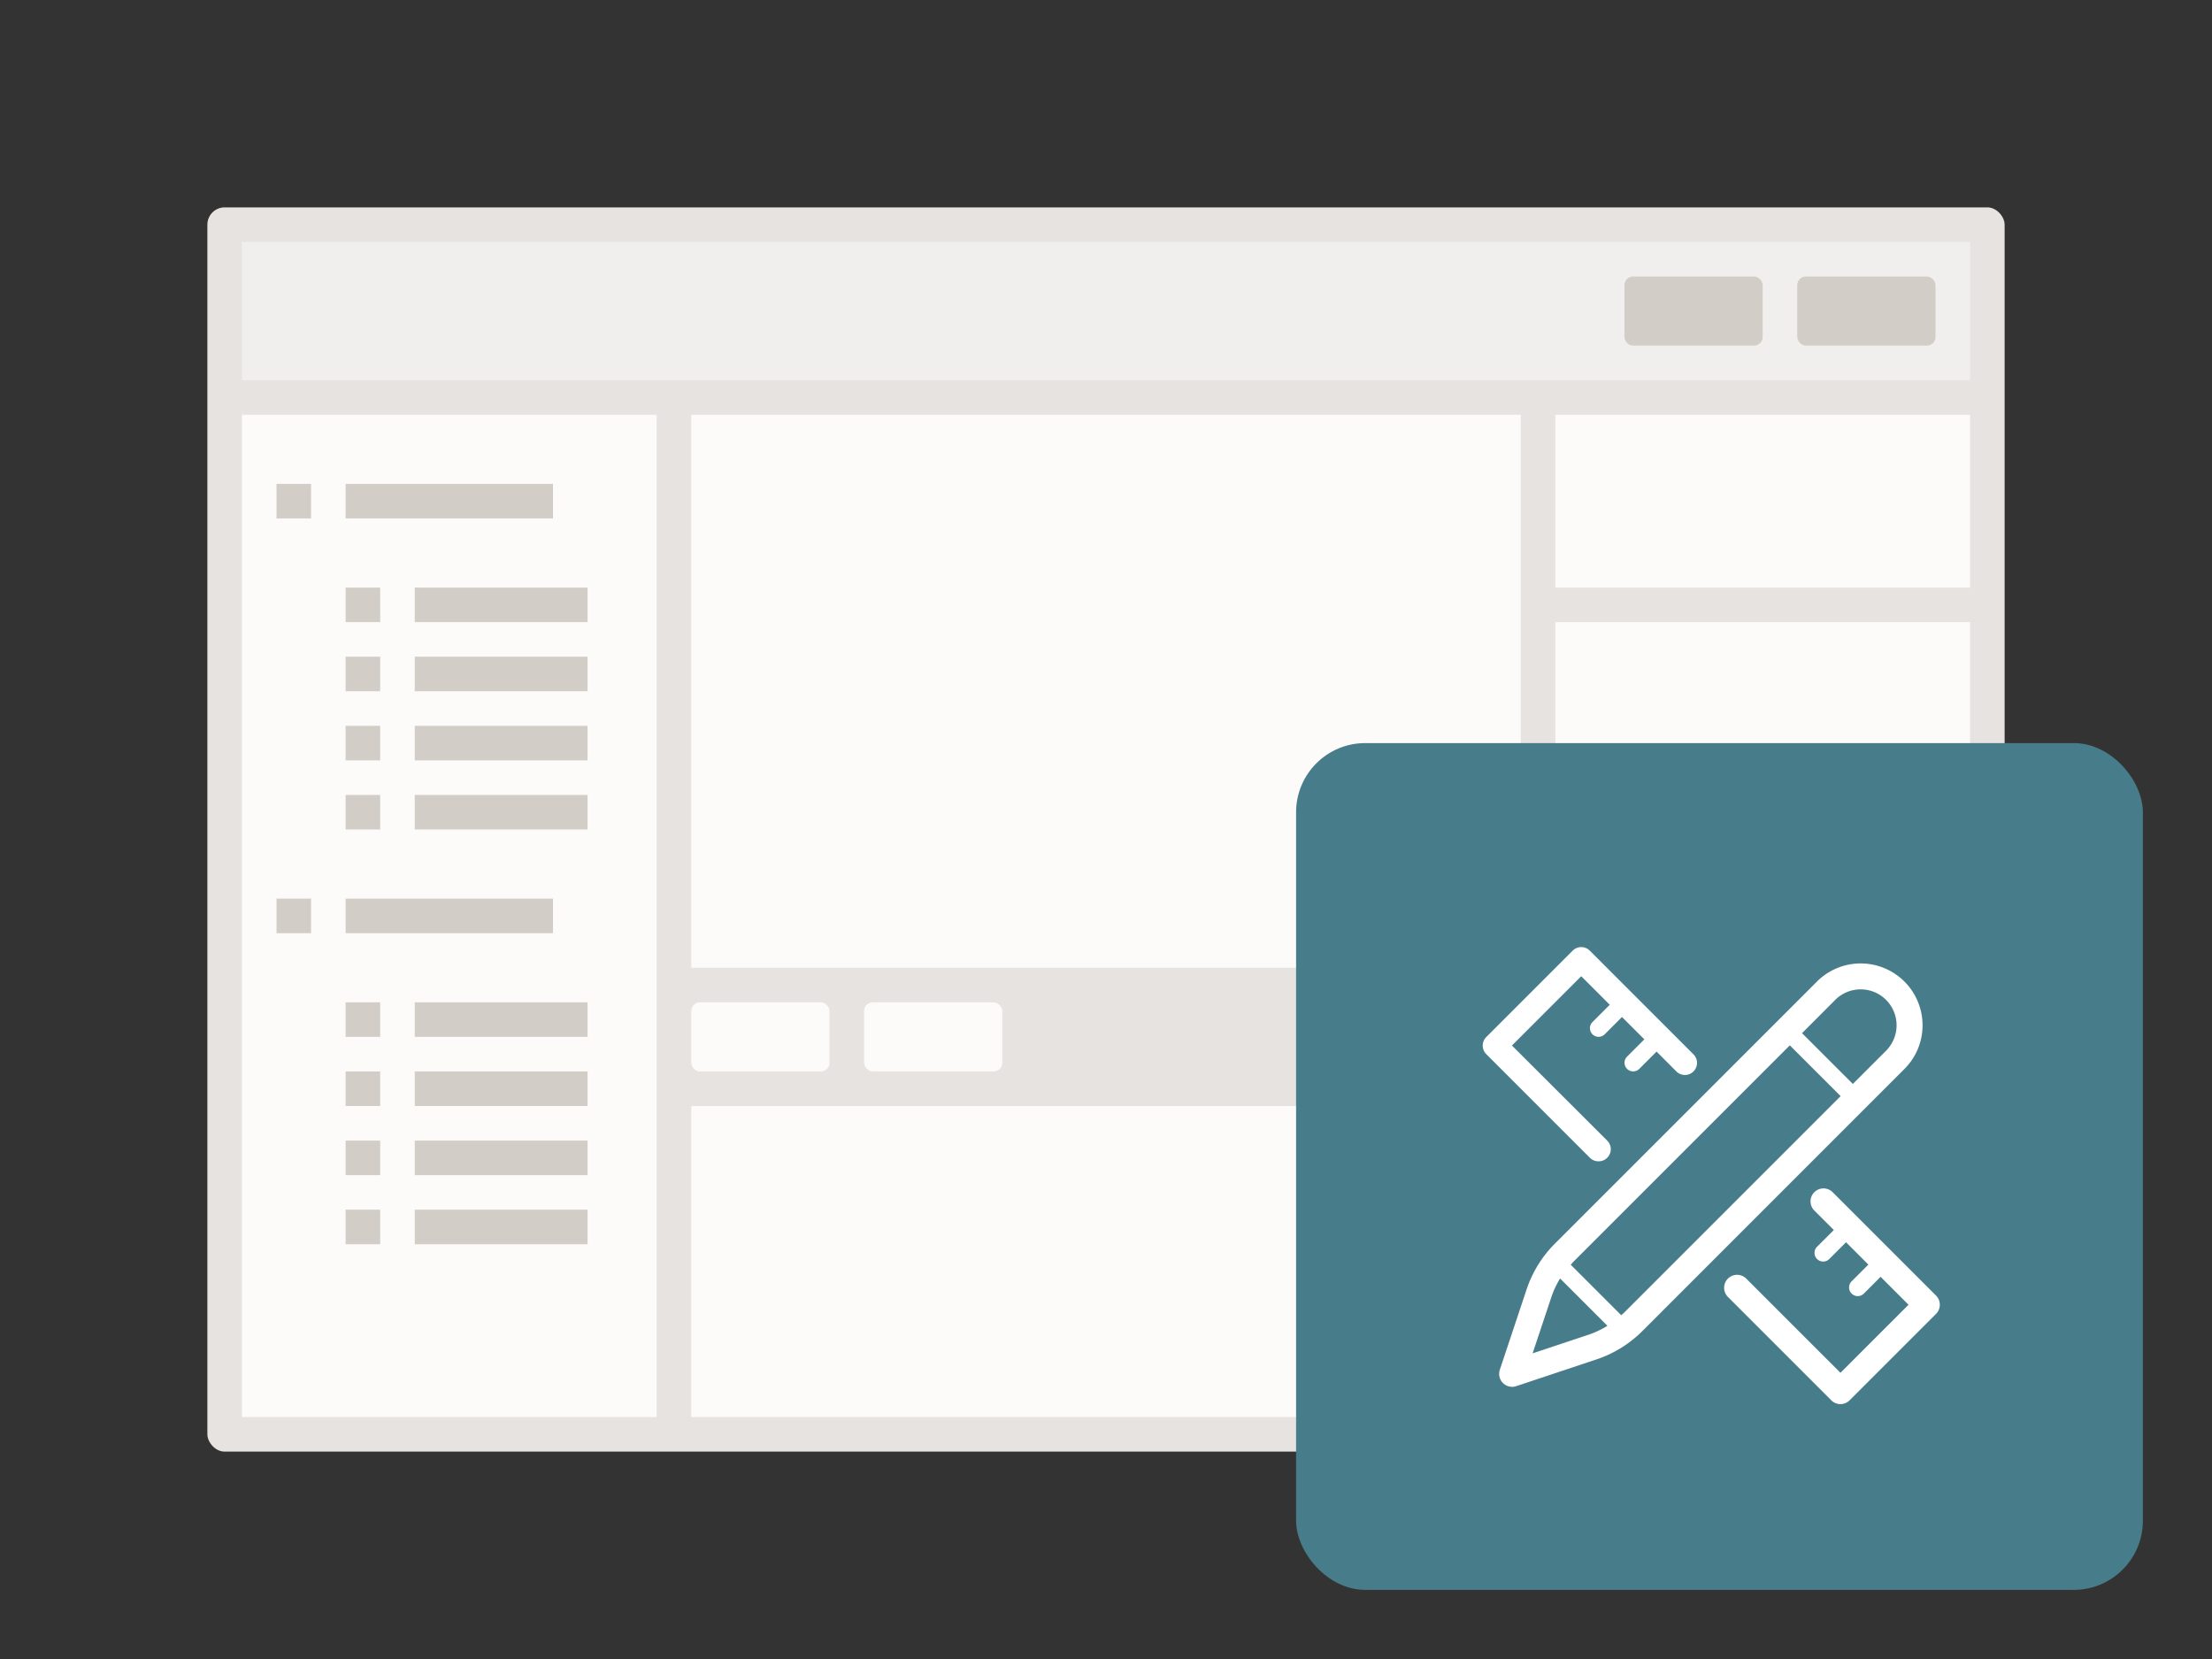
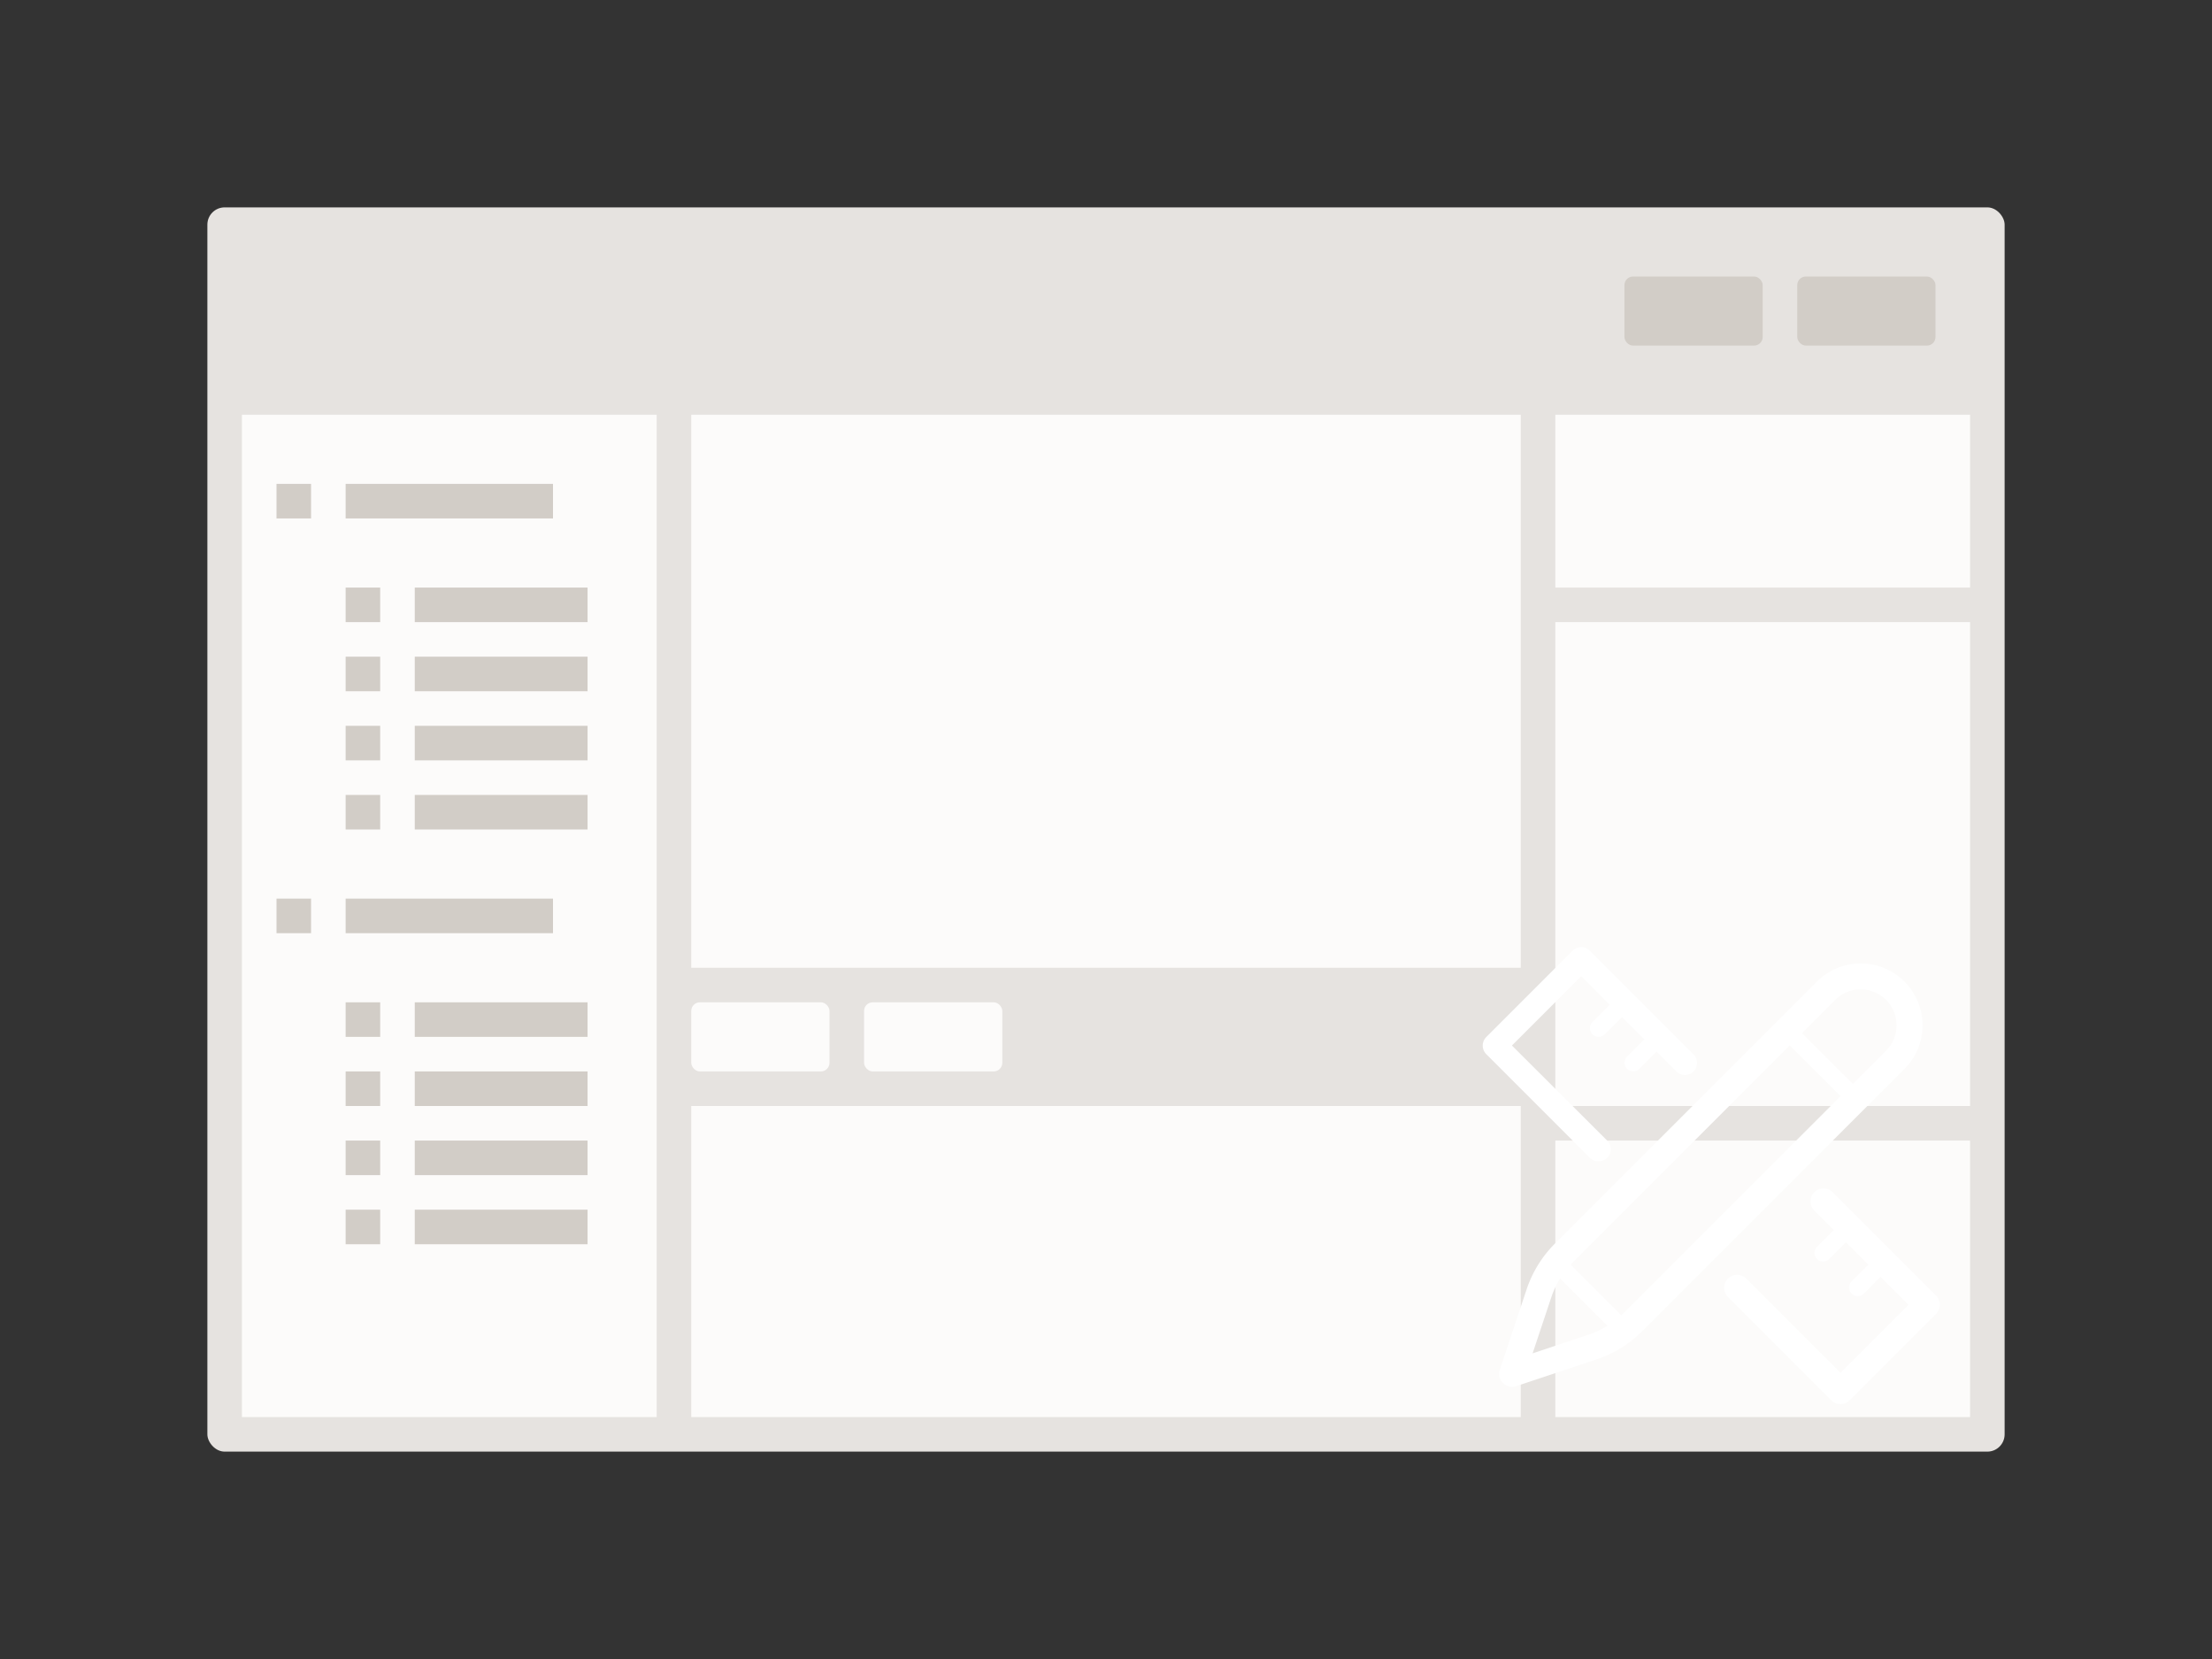
<svg xmlns="http://www.w3.org/2000/svg" xmlns:xlink="http://www.w3.org/1999/xlink" viewBox="0 0 128 96">
  <rect x="0" y="0" width="128" height="96" fill="#333333" stroke="none" />
  <symbol id="a" viewBox="0 0 49 49">
    <path d="M0 0h49v49H0z" fill="none" />
    <path d="M17.5 24.2A.7.7 0 0018 23l-5.51-5.5 4.01-4.01 1.651 1.652-1 1a.5.5 0 00.708.708l1-1 1.293 1.293-1 1a.5.5 0 00.708.708l1-1L22.005 19a.7.7 0 00.99-.99l-6-6a.7.7 0 00-.99 0l-5 5a.7.7 0 000 .99l6 6a.7.7 0 00.495.2zm18.75-7.872a3.579 3.579 0 00-6.109-2.53l-15.17 15.17a6.788 6.788 0 00-1.63 2.638l-1.552 4.657a.75.75 0 00.711.987.768.768 0 00.237-.038l4.657-1.552a6.79 6.79 0 002.638-1.632L35.2 18.858a3.554 3.554 0 001.05-2.53zM16.919 34.236l-3.233 1.078 1.078-3.233a5.245 5.245 0 01.513-1.1l2.738 2.738a5.217 5.217 0 01-1.096.517zm2.052-1.268c-.05.049-.105.092-.157.139l-2.922-2.922c.048-.051.09-.107.14-.157L28.57 17.49l2.94 2.939zM34.141 17.8l-1.924 1.924-2.94-2.939 1.923-1.927a2.079 2.079 0 013.548 1.47 2.094 2.094 0 01-.607 1.472zm2.889 14.17l-6-6a.75.75 0 00-1.06 1.06l1.146 1.147-.97.969a.5.5 0 00.708.708l.969-.97 1.293 1.293-.97.969a.5.5 0 00.708.708l.969-.97 1.616 1.616-3.939 3.939-5.47-5.469a.75.75 0 00-1.06 1.06l6 6a.748.748 0 001.06 0l5-5a.749.749 0 000-1.06z" fill="#fff" />
  </symbol>
  <rect fill="#e6e3e0" height="72" rx="1" width="104" x="12" y="12" />
  <path d="M40 64h48v18H40zM14 24h24v58H14zm76 0h24v10H90zm0 42h24v16H90zm0-30h24v28H90z" fill="#fcfbfa" />
  <path d="M20 28h12v2H20zm-4 0h2v2h-2zm8 6h10v2H24zm0 4h10v2H24zm0 4h10v2H24zm-4-8h2v2h-2zm0 4h2v2h-2zm0 4h2v2h-2zm4 4h10v2H24zm-4 0h2v2h-2zm0 12h2v2h-2zm0 4h2v2h-2zm0 4h2v2h-2zm0-14h12v2H20zm-4 0h2v2h-2zm8 6h10v2H24zm0 4h10v2H24zm0 4h10v2H24zm-4 4h2v2h-2zm4 0h10v2H24z" fill="#d2cdc7" />
-   <path d="M14 14h100v8H14z" fill="#f1efed" />
  <rect fill="#d2cdc7" height="4" rx=".5" width="8" x="104" y="16" />
  <rect fill="#d2cdc7" height="4" rx=".5" width="8" x="94" y="16" />
  <g fill="#fcfbfa">
    <path d="M40 24h48v32H40z" />
    <rect height="4" rx=".5" width="8" x="40" y="58" />
    <rect height="4" rx=".5" width="8" x="50" y="58" />
  </g>
-   <rect fill="#477d8a" height="49" rx="4" width="49" x="75" y="43" />
  <use height="49" transform="translate(75 43)" width="49" xlink:href="#a" />
</svg>